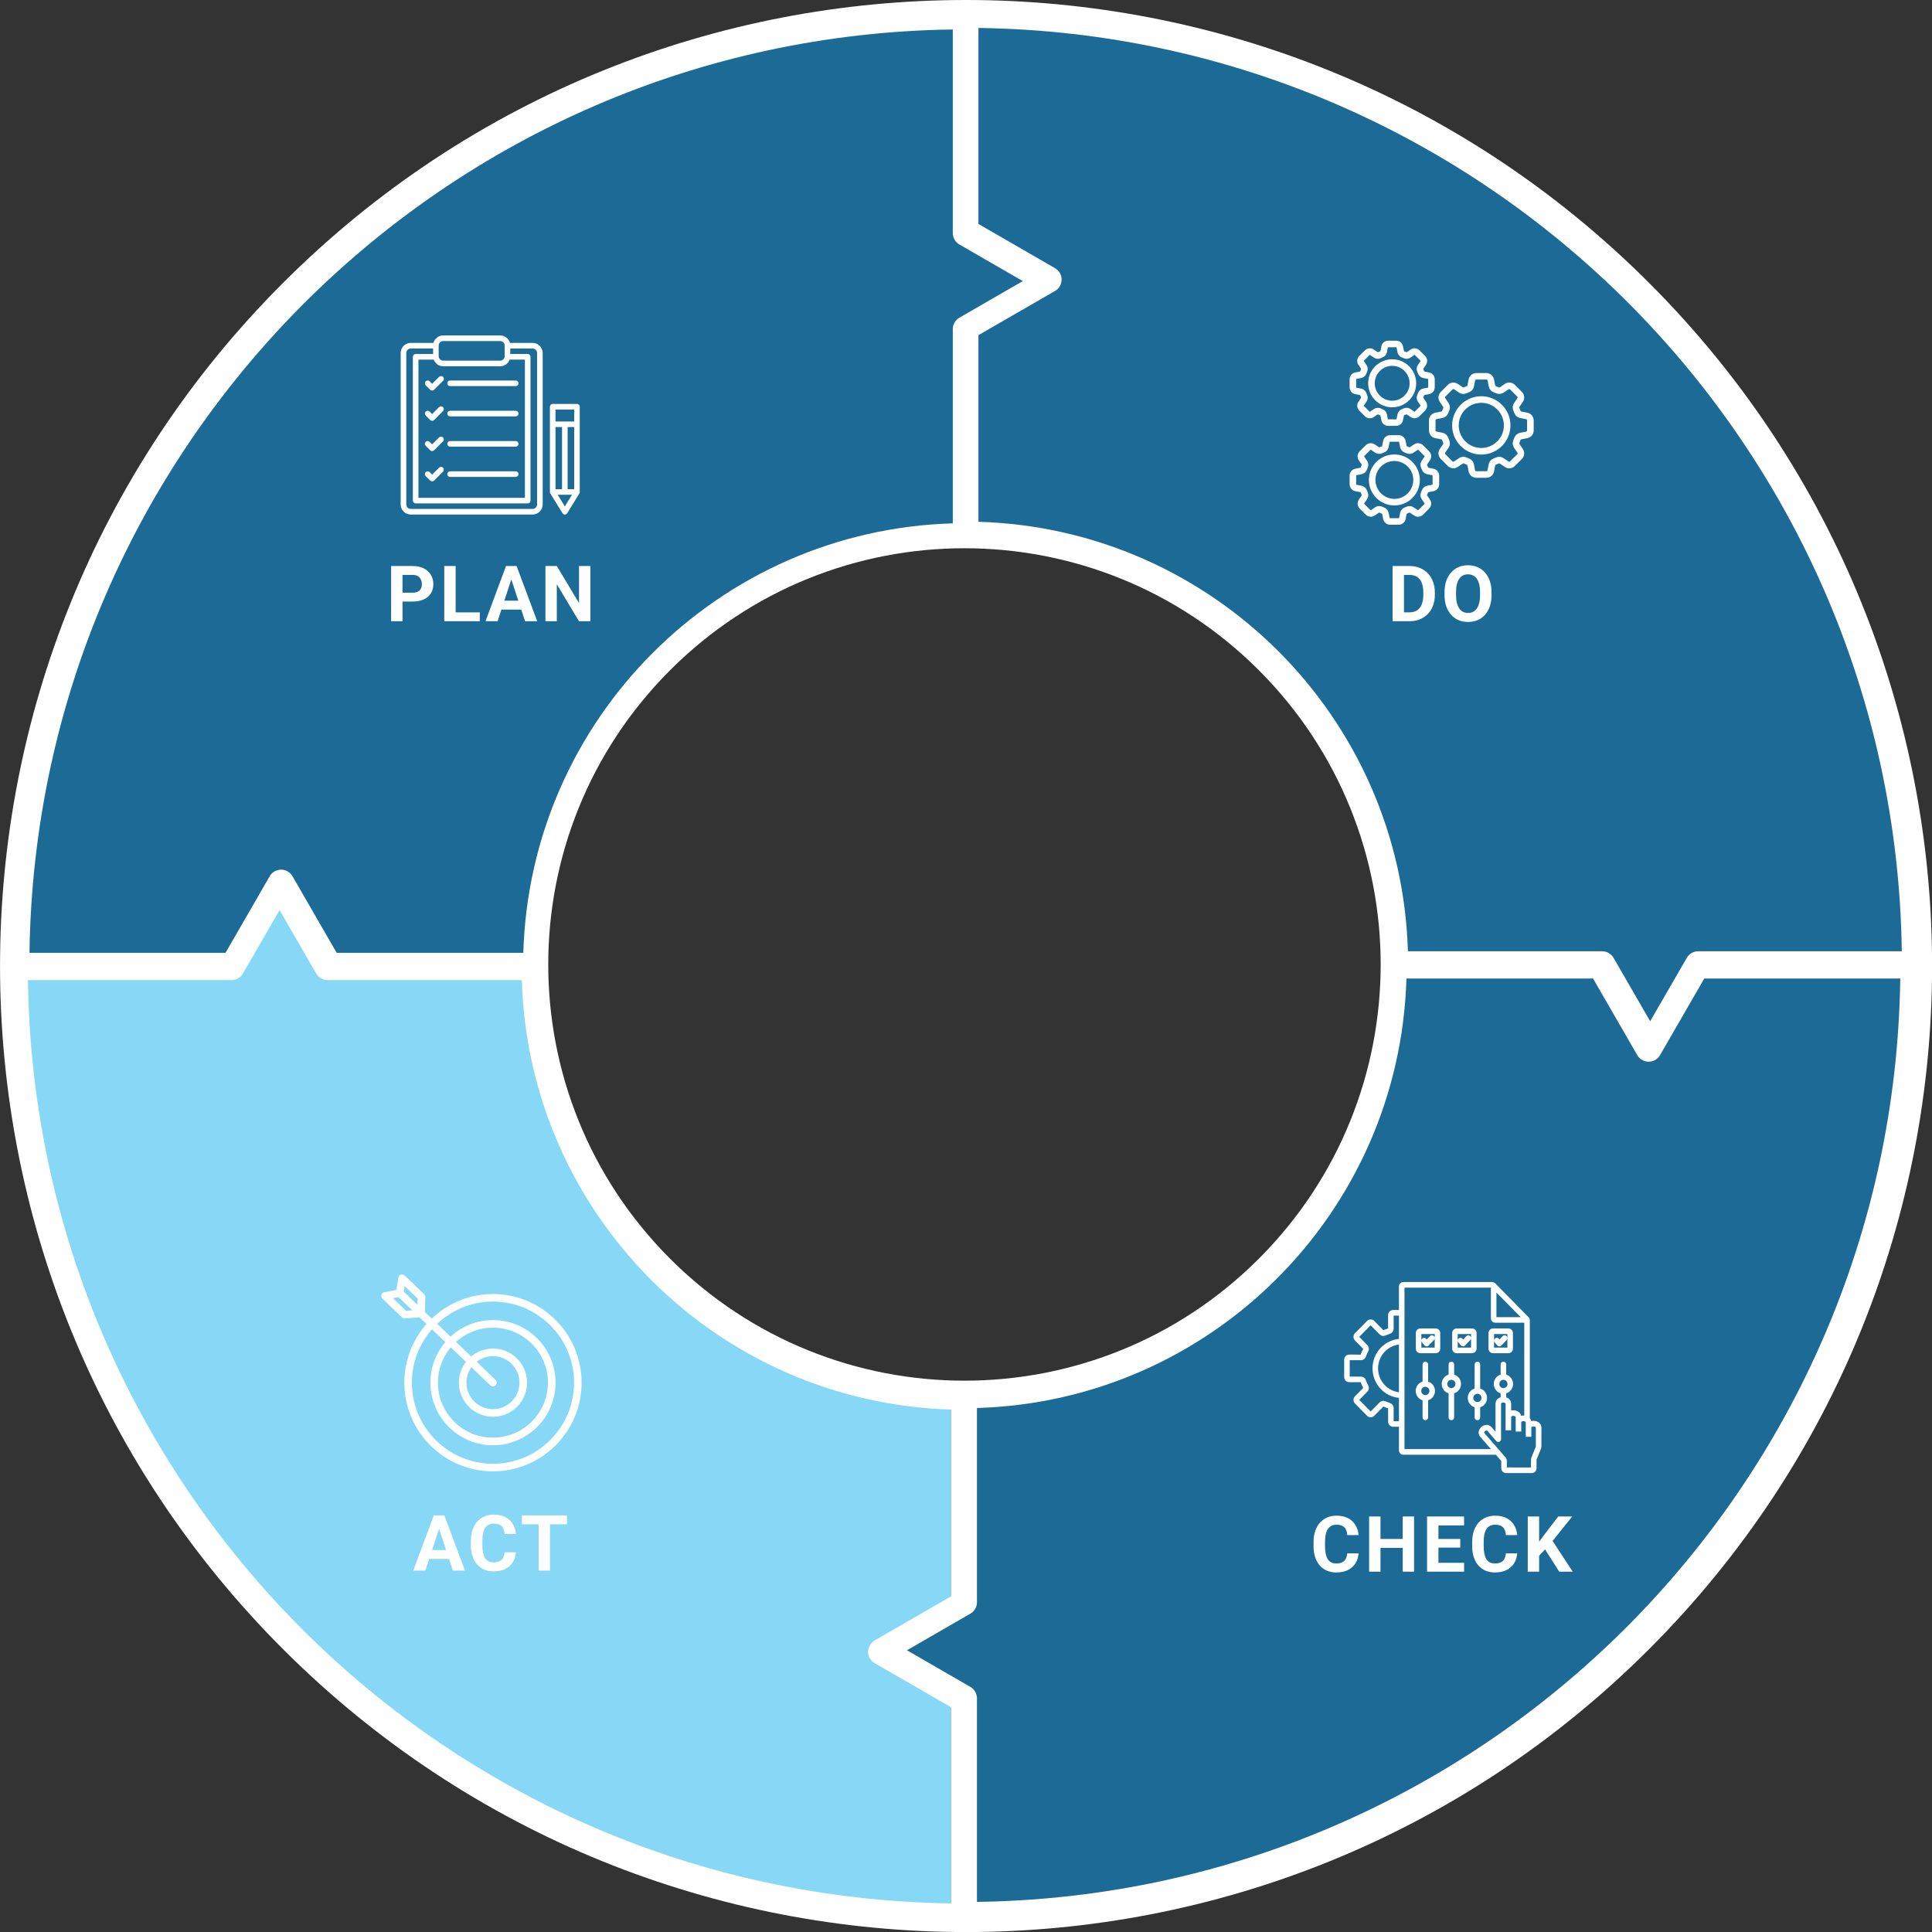
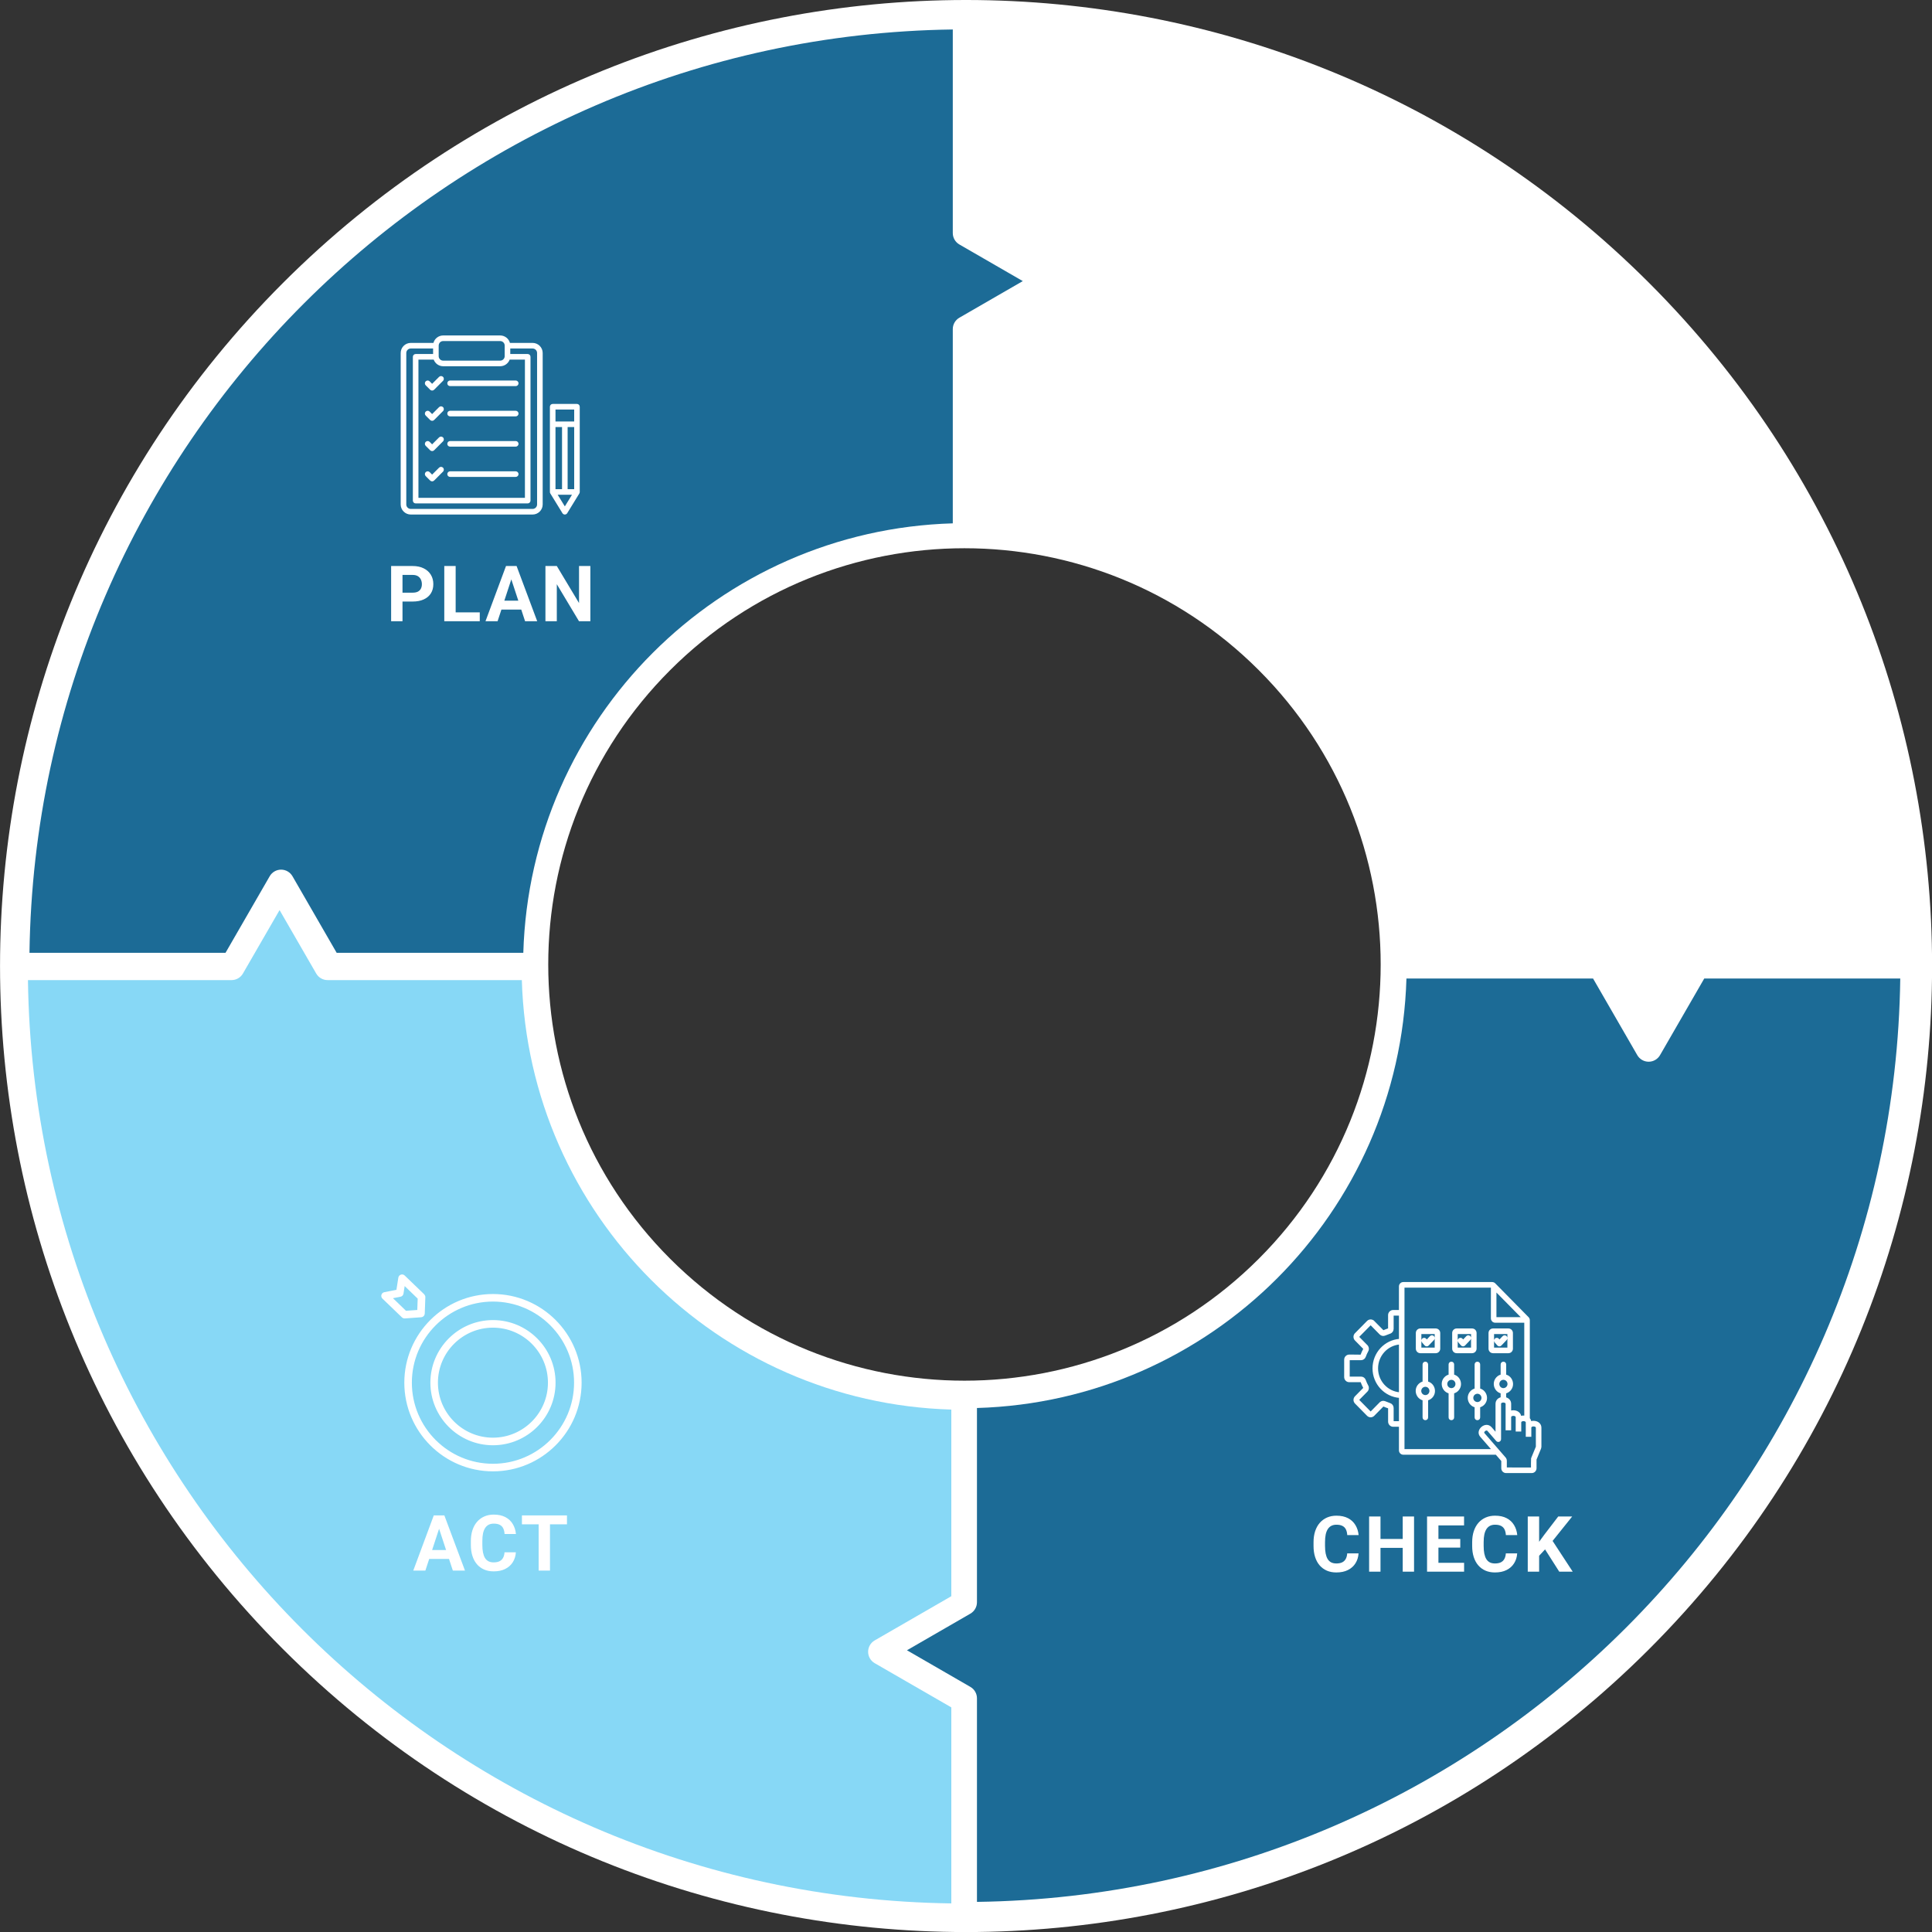
<svg xmlns="http://www.w3.org/2000/svg" width="622" height="622" viewBox="0 0 622 622" fill="none">
  <rect x="0" y="0" width="622" height="622" fill="#333333" stroke="none" />
  <g clip-path="url(#clip0_167_157)">
    <path fill-rule="evenodd" clip-rule="evenodd" d="M530.935 91.092C652.391 212.549 652.391 409.468 530.935 530.925C409.478 652.381 212.558 652.381 91.102 530.925C-30.354 409.468 -30.354 212.549 91.102 91.092C212.558 -30.364 409.478 -30.364 530.935 91.092ZM405.257 215.752C457.587 268.083 457.587 352.927 405.257 405.257C352.927 457.587 268.083 457.587 215.753 405.257C163.422 352.927 163.422 268.083 215.753 215.752C268.083 163.422 352.927 163.422 405.257 215.752Z" fill="white" />
-     <path d="M86.834 282.093C87.591 280.786 88.983 279.978 90.496 279.978C92.009 279.978 93.401 280.786 94.158 282.093L108.392 306.762H168.373C168.373 306.762 168.441 306.762 168.476 306.762C170.676 231.378 231.345 170.693 306.746 168.492C306.746 168.458 306.746 168.424 306.746 168.389V105.95C306.746 104.437 307.554 103.045 308.86 102.288L329.284 90.495L308.86 78.702C307.554 77.946 306.746 76.553 306.746 75.04V9.49C143.583 11.725 11.725 143.582 9.49 306.762H72.6L86.834 282.093Z" fill="#1C6B96" />
-     <path d="M339.67 86.344C340.977 87.1 341.785 88.493 341.785 90.006C341.785 91.518 340.977 92.911 339.67 93.667L315.001 107.902L315.001 167.882C315.001 167.882 315.001 167.951 315.001 167.986C390.385 170.186 451.07 230.854 453.271 306.256C453.305 306.256 453.339 306.256 453.374 306.256L515.813 306.256C517.326 306.256 518.718 307.064 519.475 308.37L531.268 328.793L543.061 308.37C543.817 307.064 545.21 306.256 546.723 306.256L612.273 306.256C610.039 143.092 478.181 11.235 315.001 9L315.001 72.109L339.67 86.344Z" fill="#1C6B96" />
-     <path d="M453.795 200H449.926L449.95 197.144H453.795C454.756 197.144 455.565 196.928 456.225 196.497C456.884 196.057 457.38 195.418 457.714 194.58C458.056 193.742 458.227 192.729 458.227 191.541V190.674C458.227 189.762 458.129 188.961 457.934 188.269C457.746 187.577 457.466 186.995 457.091 186.523C456.717 186.051 456.257 185.697 455.712 185.461C455.167 185.217 454.54 185.095 453.832 185.095H449.853V182.227H453.832C455.02 182.227 456.107 182.43 457.091 182.837C458.084 183.236 458.943 183.809 459.667 184.558C460.391 185.307 460.949 186.202 461.339 187.244C461.738 188.277 461.938 189.429 461.938 190.698V191.541C461.938 192.802 461.738 193.953 461.339 194.995C460.949 196.037 460.391 196.932 459.667 197.681C458.951 198.421 458.092 198.995 457.091 199.402C456.098 199.801 455 200 453.795 200ZM452.001 182.227V200H448.339V182.227H452.001ZM480.198 190.698V191.541C480.198 192.891 480.015 194.104 479.649 195.178C479.283 196.252 478.766 197.168 478.099 197.925C477.431 198.674 476.634 199.247 475.706 199.646C474.786 200.045 473.765 200.244 472.642 200.244C471.527 200.244 470.506 200.045 469.578 199.646C468.659 199.247 467.861 198.674 467.186 197.925C466.51 197.168 465.985 196.252 465.611 195.178C465.245 194.104 465.062 192.891 465.062 191.541V190.698C465.062 189.339 465.245 188.127 465.611 187.061C465.977 185.986 466.494 185.071 467.161 184.314C467.837 183.557 468.634 182.979 469.554 182.581C470.481 182.182 471.503 181.982 472.618 181.982C473.741 181.982 474.762 182.182 475.682 182.581C476.609 182.979 477.407 183.557 478.074 184.314C478.75 185.071 479.271 185.986 479.637 187.061C480.011 188.127 480.198 189.339 480.198 190.698ZM476.5 191.541V190.674C476.5 189.73 476.414 188.9 476.243 188.184C476.072 187.467 475.82 186.865 475.486 186.377C475.153 185.889 474.746 185.522 474.266 185.278C473.785 185.026 473.236 184.9 472.618 184.9C471.999 184.9 471.45 185.026 470.97 185.278C470.498 185.522 470.095 185.889 469.761 186.377C469.436 186.865 469.188 187.467 469.017 188.184C468.846 188.9 468.76 189.73 468.76 190.674V191.541C468.76 192.476 468.846 193.306 469.017 194.031C469.188 194.747 469.44 195.353 469.773 195.85C470.107 196.338 470.514 196.708 470.994 196.96C471.474 197.213 472.024 197.339 472.642 197.339C473.261 197.339 473.81 197.213 474.29 196.96C474.77 196.708 475.173 196.338 475.499 195.85C475.824 195.353 476.072 194.747 476.243 194.031C476.414 193.306 476.5 192.476 476.5 191.541Z" fill="white" />
+     <path d="M86.834 282.093C87.591 280.786 88.983 279.978 90.496 279.978C92.009 279.978 93.401 280.786 94.158 282.093L108.392 306.762H168.373C168.373 306.762 168.441 306.762 168.476 306.762C170.676 231.378 231.345 170.693 306.746 168.492C306.746 168.458 306.746 168.424 306.746 168.389V105.95C306.746 104.437 307.554 103.045 308.86 102.288L329.284 90.495L308.86 78.702C307.554 77.946 306.746 76.553 306.746 75.04V9.49C143.583 11.725 11.725 143.582 9.49 306.762H72.6L86.834 282.093" fill="#1C6B96" />
    <path d="M534.439 339.701C533.683 341.007 532.29 341.815 530.778 341.815C529.265 341.815 527.872 341.007 527.116 339.701L512.881 315.031L452.901 315.031C452.901 315.031 452.832 315.031 452.798 315.031C450.597 390.415 389.929 451.101 314.528 453.301C314.528 453.336 314.528 453.37 314.528 453.404L314.528 515.843C314.528 517.356 313.72 518.749 312.413 519.505L291.99 531.298L312.413 543.092C313.72 543.848 314.528 545.241 314.528 546.753L314.528 612.304C477.691 610.069 609.548 478.212 611.783 315.031L548.674 315.031L534.439 339.701Z" fill="#1C6B96" />
    <path d="M433.729 500.104H437.378C437.305 501.3 436.976 502.362 436.39 503.29C435.812 504.218 435.002 504.942 433.96 505.463C432.927 505.984 431.682 506.244 430.225 506.244C429.086 506.244 428.064 506.049 427.161 505.658C426.258 505.259 425.485 504.69 424.842 503.949C424.207 503.209 423.723 502.313 423.389 501.264C423.056 500.214 422.889 499.038 422.889 497.736V496.503C422.889 495.201 423.06 494.025 423.401 492.975C423.751 491.917 424.248 491.018 424.891 490.277C425.542 489.537 426.319 488.967 427.222 488.568C428.125 488.17 429.135 487.97 430.25 487.97C431.731 487.97 432.98 488.239 433.997 488.776C435.022 489.313 435.816 490.054 436.377 490.998C436.947 491.942 437.289 493.016 437.403 494.22H433.741C433.7 493.504 433.558 492.898 433.313 492.401C433.069 491.897 432.699 491.518 432.203 491.266C431.714 491.006 431.063 490.875 430.25 490.875C429.639 490.875 429.106 490.989 428.65 491.217C428.195 491.445 427.812 491.791 427.503 492.255C427.194 492.719 426.962 493.305 426.807 494.013C426.661 494.713 426.587 495.535 426.587 496.479V497.736C426.587 498.655 426.657 499.465 426.795 500.165C426.933 500.857 427.145 501.443 427.43 501.923C427.723 502.395 428.097 502.753 428.553 502.997C429.017 503.233 429.574 503.351 430.225 503.351C430.99 503.351 431.621 503.229 432.117 502.985C432.614 502.741 432.992 502.379 433.252 501.898C433.521 501.418 433.68 500.82 433.729 500.104ZM452.636 495.465V498.322H443.359V495.465H452.636ZM444.445 488.227V506H440.783V488.227H444.445ZM455.249 488.227V506H451.599V488.227H455.249ZM471.361 503.144V506H461.9V503.144H471.361ZM463.097 488.227V506H459.435V488.227H463.097ZM470.128 495.465V498.249H461.9V495.465H470.128ZM471.349 488.227V491.095H461.9V488.227H471.349ZM484.8 500.104H488.45C488.376 501.3 488.047 502.362 487.461 503.29C486.883 504.218 486.073 504.942 485.032 505.463C483.998 505.984 482.753 506.244 481.296 506.244C480.157 506.244 479.136 506.049 478.232 505.658C477.329 505.259 476.556 504.69 475.913 503.949C475.278 503.209 474.794 502.313 474.46 501.264C474.127 500.214 473.96 499.038 473.96 497.736V496.503C473.96 495.201 474.131 494.025 474.473 492.975C474.823 491.917 475.319 491.018 475.962 490.277C476.613 489.537 477.39 488.967 478.293 488.568C479.197 488.17 480.206 487.97 481.321 487.97C482.802 487.97 484.051 488.239 485.068 488.776C486.094 489.313 486.887 490.054 487.449 490.998C488.018 491.942 488.36 493.016 488.474 494.22H484.812C484.771 493.504 484.629 492.898 484.385 492.401C484.141 491.897 483.77 491.518 483.274 491.266C482.786 491.006 482.135 490.875 481.321 490.875C480.71 490.875 480.177 490.989 479.722 491.217C479.266 491.445 478.883 491.791 478.574 492.255C478.265 492.719 478.033 493.305 477.878 494.013C477.732 494.713 477.659 495.535 477.659 496.479V497.736C477.659 498.655 477.728 499.465 477.866 500.165C478.005 500.857 478.216 501.443 478.501 501.923C478.794 502.395 479.168 502.753 479.624 502.997C480.088 503.233 480.645 503.351 481.296 503.351C482.061 503.351 482.692 503.229 483.188 502.985C483.685 502.741 484.063 502.379 484.324 501.898C484.592 501.418 484.751 500.82 484.8 500.104ZM495.517 488.227V506H491.854V488.227H495.517ZM506.161 488.227L499.118 497.003L495.053 501.374L494.394 497.907L497.14 494.147L501.669 488.227H506.161ZM501.999 506L496.762 497.785L499.472 495.514L506.332 506H501.999Z" fill="white" />
    <path d="M281.603 535.45C280.297 534.693 279.489 533.301 279.489 531.788C279.489 530.275 280.297 528.882 281.603 528.126L306.273 513.892L306.273 453.911C306.273 453.911 306.273 453.842 306.273 453.808C230.889 451.607 170.203 390.939 168.003 315.538C167.968 315.538 167.934 315.538 167.9 315.538L105.461 315.538C103.948 315.538 102.555 314.73 101.799 313.423L90.006 293L78.212 313.423C77.456 314.73 76.064 315.538 74.551 315.538L9 315.538C11.235 478.701 143.092 610.558 306.273 612.793L306.273 549.684L281.603 535.45Z" fill="#87D8F6" />
    <path fill-rule="evenodd" clip-rule="evenodd" d="M164.17 110.397H171.467C173.253 110.397 174.715 111.853 174.715 113.64V162.407C174.715 164.193 173.256 165.65 171.467 165.65H132.248C130.461 165.65 129 164.193 129 162.407V113.64C129 111.853 130.461 110.397 132.248 110.397H139.544C139.922 109.003 141.198 108 142.679 108H161.038C162.519 108 163.795 109.003 164.173 110.397H164.17ZM181.923 159.289H179.549L181.848 163.03L184.147 159.289H181.923ZM180.945 157.495V137.485H178.838V157.495H180.945ZM181.768 135.691H184.858V131.84H178.838V135.691H181.768ZM182.746 137.485V157.497H184.858V137.485H182.746ZM182.611 165.222C182.263 165.792 181.425 165.797 181.072 165.209L177.174 158.866C177.064 158.696 177.024 158.506 177.039 158.321V130.945C177.039 130.45 177.442 130.047 177.937 130.047H185.754C186.247 130.047 186.647 130.45 186.647 130.945V158.396C186.647 158.566 186.602 158.721 186.517 158.866L182.609 165.224L182.611 165.222ZM139.434 112.199H132.248C131.452 112.199 130.802 112.849 130.802 113.64V162.407C130.802 163.2 131.452 163.848 132.248 163.848H171.467C172.26 163.848 172.913 163.198 172.913 162.407L172.911 113.64C172.911 112.847 172.26 112.199 171.464 112.199H164.278V113.975H169.895C170.393 113.975 170.794 114.378 170.794 114.876V161.171C170.794 161.669 170.391 162.071 169.895 162.071H133.817C133.322 162.071 132.919 161.669 132.919 161.171V114.876C132.919 114.378 133.322 113.975 133.817 113.975H139.434L139.434 112.199ZM164.085 115.777C163.622 117.036 162.416 117.909 161.035 117.909H142.677C141.296 117.909 140.09 117.036 139.627 115.777H134.715V160.27H168.997V115.777H164.085ZM162.481 114.666V111.243C162.481 110.45 161.831 109.802 161.035 109.802H142.677C141.871 109.802 141.231 110.437 141.231 111.298V114.666C141.231 115.459 141.881 116.107 142.677 116.107H161.035C161.828 116.107 162.481 115.459 162.481 114.666ZM141.353 131.08L139.119 133.312L138.326 132.514C137.973 132.161 137.403 132.161 137.05 132.514C136.697 132.867 136.697 133.435 137.05 133.787L138.486 135.221C138.839 135.574 139.409 135.574 139.762 135.221L142.627 132.351C142.98 131.998 142.98 131.428 142.627 131.078C142.279 130.725 141.709 130.725 141.356 131.078L141.353 131.08ZM141.353 150.567L139.119 152.799L138.326 152.001C137.973 151.648 137.403 151.648 137.05 152.001C136.697 152.353 136.697 152.921 137.05 153.274L138.486 154.708C138.839 155.061 139.409 155.061 139.762 154.708L142.627 151.838C142.98 151.485 142.98 150.917 142.627 150.564C142.279 150.212 141.709 150.212 141.356 150.564L141.353 150.567ZM144.904 153.539H166.027C166.528 153.539 166.931 153.137 166.931 152.639C166.931 152.141 166.528 151.738 166.027 151.738H144.904C144.409 151.738 144.006 152.141 144.006 152.639C144.006 153.137 144.409 153.539 144.904 153.539ZM141.353 140.823L139.119 143.055L138.326 142.257C137.973 141.904 137.403 141.904 137.05 142.257C136.697 142.607 136.697 143.178 137.05 143.531L138.486 144.964C138.839 145.317 139.409 145.317 139.762 144.964L142.627 142.094C142.98 141.742 142.98 141.174 142.627 140.821C142.279 140.468 141.709 140.468 141.356 140.821L141.353 140.823ZM144.904 143.796H166.027C166.528 143.796 166.931 143.393 166.931 142.895C166.931 142.397 166.528 141.994 166.027 141.994H144.904C144.409 141.994 144.006 142.397 144.006 142.895C144.006 143.393 144.409 143.796 144.904 143.796ZM144.904 134.052H166.027C166.528 134.052 166.931 133.65 166.931 133.152C166.931 132.654 166.528 132.251 166.027 132.251H144.904C144.409 132.251 144.006 132.654 144.006 133.152C144.006 133.65 144.409 134.052 144.904 134.052ZM141.353 121.336L139.119 123.568L138.326 122.77C137.973 122.417 137.403 122.417 137.05 122.77C136.697 123.123 136.697 123.693 137.05 124.044L138.486 125.477C138.839 125.83 139.409 125.83 139.762 125.477L142.627 122.607C142.98 122.254 142.98 121.686 142.627 121.334C142.279 120.981 141.709 120.981 141.356 121.334L141.353 121.336ZM144.904 124.309H166.027C166.528 124.309 166.931 123.906 166.931 123.408C166.931 122.91 166.528 122.507 166.027 122.507H144.904C144.409 122.507 144.006 122.91 144.006 123.408C144.006 123.906 144.409 124.309 144.904 124.309Z" fill="white" />
    <path d="M132.843 193.665H128.314V190.808H132.843C133.543 190.808 134.112 190.694 134.552 190.466C134.991 190.23 135.313 189.905 135.516 189.49C135.72 189.075 135.821 188.607 135.821 188.086C135.821 187.557 135.72 187.065 135.516 186.609C135.313 186.153 134.991 185.787 134.552 185.51C134.112 185.234 133.543 185.095 132.843 185.095H129.583V200H125.921V182.227H132.843C134.234 182.227 135.427 182.479 136.419 182.983C137.42 183.48 138.185 184.167 138.714 185.046C139.243 185.925 139.508 186.93 139.508 188.062C139.508 189.209 139.243 190.202 138.714 191.04C138.185 191.878 137.42 192.525 136.419 192.981C135.427 193.437 134.234 193.665 132.843 193.665ZM154.46 197.144V200H145.513V197.144H154.46ZM146.697 182.227V200H143.035V182.227H146.697ZM165.031 185.266L160.197 200H156.303L162.907 182.227H165.385L165.031 185.266ZM169.047 200L164.201 185.266L163.81 182.227H166.312L172.953 200H169.047ZM168.827 193.384V196.252H159.44V193.384H168.827ZM190.066 182.227V200H186.404L179.263 188.086V200H175.601V182.227H179.263L186.417 194.153V182.227H190.066Z" fill="white" />
    <path d="M141.778 490.916L136.944 505.65H133.05L139.654 487.876H142.132L141.778 490.916ZM145.794 505.65L140.948 490.916L140.557 487.876H143.06L149.7 505.65H145.794ZM145.574 499.034V501.902H136.187V499.034H145.574ZM162.431 499.754H166.081C166.008 500.95 165.678 502.012 165.092 502.94C164.514 503.868 163.705 504.592 162.663 505.113C161.63 505.634 160.384 505.894 158.928 505.894C157.788 505.894 156.767 505.699 155.864 505.308C154.96 504.909 154.187 504.34 153.544 503.599C152.91 502.859 152.425 501.963 152.092 500.914C151.758 499.864 151.591 498.688 151.591 497.386V496.153C151.591 494.851 151.762 493.675 152.104 492.625C152.454 491.567 152.95 490.668 153.593 489.927C154.244 489.187 155.021 488.617 155.925 488.218C156.828 487.819 157.837 487.62 158.952 487.62C160.433 487.62 161.682 487.889 162.7 488.426C163.725 488.963 164.519 489.703 165.08 490.647C165.65 491.591 165.992 492.666 166.105 493.87H162.443C162.403 493.154 162.26 492.548 162.016 492.051C161.772 491.547 161.402 491.168 160.905 490.916C160.417 490.656 159.766 490.525 158.952 490.525C158.342 490.525 157.809 490.639 157.353 490.867C156.897 491.095 156.515 491.441 156.206 491.905C155.896 492.369 155.664 492.955 155.51 493.663C155.363 494.362 155.29 495.184 155.29 496.128V497.386C155.29 498.305 155.359 499.115 155.498 499.815C155.636 500.507 155.847 501.093 156.132 501.573C156.425 502.045 156.8 502.403 157.255 502.647C157.719 502.883 158.277 503.001 158.928 503.001C159.693 503.001 160.323 502.879 160.82 502.635C161.316 502.391 161.695 502.028 161.955 501.548C162.224 501.068 162.382 500.47 162.431 499.754ZM177.066 487.876V505.65H173.417V487.876H177.066ZM182.535 487.876V490.745H168.033V487.876H182.535Z" fill="white" />
    <path d="M491.629 133.357L489.724 132.988C489.419 132.933 489.168 132.721 489.068 132.442C488.956 132.137 488.827 131.831 488.699 131.545C488.579 131.278 488.606 130.944 488.773 130.694L489.865 129.085C490.401 128.288 490.299 127.225 489.624 126.54L487.321 124.237C486.646 123.562 485.573 123.46 484.776 123.996L483.167 125.088C482.917 125.255 482.585 125.291 482.316 125.162C482.02 125.024 481.715 124.902 481.419 124.793C481.143 124.69 480.928 124.442 480.873 124.137L480.504 122.232C480.318 121.288 479.495 120.604 478.534 120.604H475.28C474.319 120.604 473.494 121.288 473.31 122.232L472.941 124.137C472.886 124.442 472.674 124.693 472.395 124.793C472.089 124.905 471.784 125.034 471.498 125.162C471.231 125.282 470.897 125.255 470.647 125.088L469.038 124.006C468.241 123.47 467.178 123.572 466.493 124.247L464.19 126.55C463.515 127.225 463.413 128.298 463.949 129.094L465.032 130.704C465.208 130.954 465.234 131.285 465.106 131.555C464.967 131.85 464.846 132.156 464.736 132.451C464.634 132.728 464.386 132.942 464.08 132.997L462.175 133.367C461.231 133.553 460.547 134.375 460.547 135.336V138.591C460.547 139.552 461.231 140.377 462.175 140.56L464.08 140.93C464.386 140.985 464.636 141.197 464.736 141.476C464.848 141.781 464.977 142.086 465.106 142.373C465.225 142.64 465.199 142.973 465.032 143.224L463.949 144.833C463.413 145.63 463.515 146.693 464.19 147.377L466.493 149.68C467.168 150.355 468.241 150.458 469.038 149.921L470.647 148.839C470.897 148.662 471.229 148.636 471.498 148.765C471.794 148.903 472.099 149.025 472.395 149.134C472.671 149.237 472.886 149.485 472.941 149.79L473.31 151.695C473.496 152.639 474.319 153.324 475.28 153.324H478.534C479.495 153.324 480.32 152.639 480.504 151.695L480.873 149.79C480.928 149.485 481.14 149.235 481.419 149.134C481.725 149.022 482.03 148.894 482.316 148.765C482.583 148.646 482.907 148.672 483.167 148.839L484.776 149.931C485.573 150.467 486.636 150.365 487.321 149.69L489.624 147.387C490.299 146.712 490.401 145.639 489.865 144.843L488.782 143.233C488.606 142.983 488.58 142.652 488.708 142.382C488.847 142.086 488.968 141.781 489.078 141.486C489.18 141.209 489.428 140.994 489.734 140.94L491.639 140.57C492.583 140.384 493.267 139.561 493.267 138.601V135.346C493.255 134.366 492.571 133.543 491.629 133.357ZM492.137 138.584C492.137 139.008 491.832 139.38 491.414 139.454L489.509 139.824C488.825 139.952 488.25 140.434 488.022 141.083C487.919 141.359 487.809 141.638 487.678 141.905C487.392 142.525 487.456 143.274 487.845 143.848L488.937 145.458C489.178 145.808 489.13 146.28 488.825 146.586L486.522 148.889C486.217 149.194 485.745 149.232 485.394 149.001L483.785 147.909C483.212 147.52 482.471 147.456 481.841 147.742C481.574 147.861 481.295 147.983 481.019 148.085C480.37 148.326 479.891 148.889 479.76 149.573L479.39 151.478C479.307 151.895 478.947 152.201 478.52 152.201H475.265C474.841 152.201 474.469 151.895 474.395 151.478L474.026 149.573C473.897 148.889 473.415 148.324 472.767 148.085C472.49 147.983 472.211 147.873 471.944 147.742C471.684 147.623 471.407 147.566 471.131 147.566C470.733 147.566 470.344 147.685 470.013 147.909L468.403 148.991C468.053 149.232 467.581 149.184 467.275 148.879L464.972 146.576C464.667 146.271 464.629 145.799 464.86 145.448L465.952 143.839C466.341 143.267 466.405 142.525 466.119 141.896C466 141.629 465.878 141.35 465.776 141.073C465.535 140.424 464.972 139.945 464.288 139.814L462.383 139.444C461.966 139.361 461.66 139.001 461.66 138.574V135.32C461.66 134.895 461.966 134.523 462.383 134.449L464.288 134.08C464.972 133.951 465.547 133.469 465.776 132.821C465.878 132.544 465.988 132.265 466.119 131.998C466.405 131.378 466.341 130.63 465.952 130.055L464.87 128.446C464.629 128.095 464.677 127.623 464.982 127.318L467.285 125.014C467.59 124.709 468.062 124.671 468.413 124.902L470.022 125.985C470.595 126.373 471.336 126.438 471.966 126.152C472.233 126.033 472.512 125.911 472.788 125.808C473.437 125.568 473.916 125.005 474.047 124.321L474.417 122.416C474.5 121.998 474.86 121.693 475.287 121.693H478.542C478.966 121.693 479.338 121.998 479.412 122.416L479.781 124.321C479.91 125.005 480.392 125.57 481.04 125.808C481.317 125.911 481.596 126.021 481.863 126.152C482.483 126.438 483.232 126.373 483.806 125.985L485.394 124.924C485.745 124.683 486.217 124.731 486.522 125.036L488.825 127.339C489.13 127.635 489.169 128.116 488.937 128.467L487.845 130.064C487.457 130.637 487.392 131.378 487.678 132.008C487.798 132.275 487.919 132.554 488.022 132.83C488.262 133.479 488.825 133.958 489.509 134.089L491.415 134.459C491.832 134.542 492.137 134.902 492.137 135.329L492.137 138.584Z" fill="white" stroke="white" />
    <path d="M476.898 128.066C471.996 128.066 468.01 132.053 468.01 136.955C468.01 141.857 471.996 145.843 476.898 145.843C481.8 145.843 485.787 141.857 485.787 136.955C485.784 132.053 481.798 128.066 476.898 128.066ZM476.898 144.723C472.616 144.723 469.13 141.237 469.13 136.955C469.13 132.672 472.616 129.186 476.898 129.186C481.181 129.186 484.667 132.672 484.667 136.955C484.676 141.237 481.188 144.723 476.898 144.723Z" fill="white" stroke="white" />
    <path d="M461.397 151.392L459.788 151.078C459.566 151.032 459.37 150.875 459.296 150.67C459.203 150.41 459.094 150.153 458.982 149.902C458.889 149.7 458.908 149.459 459.036 149.263L459.952 147.904C460.434 147.201 460.341 146.249 459.74 145.649L457.789 143.698C457.189 143.097 456.235 143.004 455.534 143.486L454.175 144.402C453.982 144.53 453.741 144.549 453.536 144.456C453.285 144.344 453.028 144.235 452.768 144.142C452.556 144.068 452.398 143.875 452.36 143.65L452.046 142.041C451.888 141.209 451.149 140.599 450.298 140.599H447.542C446.69 140.599 445.951 141.209 445.794 142.041L445.479 143.65C445.434 143.872 445.276 144.068 445.071 144.142C444.812 144.235 444.554 144.344 444.304 144.456C444.101 144.549 443.86 144.53 443.665 144.402L442.306 143.486C441.595 143.014 440.653 143.104 440.043 143.705L438.092 145.656C437.492 146.257 437.399 147.21 437.88 147.911L438.796 149.27C438.925 149.463 438.944 149.704 438.851 149.909C438.748 150.153 438.636 150.412 438.543 150.67C438.469 150.882 438.276 151.04 438.052 151.078L436.443 151.392C435.61 151.55 435 152.289 435 153.14V155.896C435 156.748 435.61 157.487 436.443 157.644L438.052 157.959C438.274 158.004 438.469 158.162 438.543 158.367C438.636 158.626 438.746 158.884 438.858 159.134C438.951 159.337 438.932 159.578 438.803 159.773L437.887 161.132C437.406 161.836 437.499 162.787 438.1 163.388L440.05 165.338C440.651 165.939 441.605 166.032 442.306 165.551L443.665 164.635C443.851 164.506 444.099 164.487 444.304 164.58C444.554 164.692 444.812 164.802 445.071 164.895C445.284 164.969 445.441 165.162 445.479 165.386L445.794 166.995C445.951 167.828 446.69 168.438 447.542 168.438H450.298C451.149 168.438 451.888 167.828 452.046 166.995L452.36 165.386C452.406 165.164 452.563 164.969 452.768 164.895C453.028 164.802 453.285 164.692 453.536 164.58C453.738 164.487 453.979 164.506 454.175 164.635L455.534 165.551C456.237 166.032 457.189 165.939 457.789 165.338L459.74 163.388C460.341 162.787 460.434 161.833 459.952 161.132L459.036 159.773C458.908 159.58 458.889 159.339 458.982 159.134C459.094 158.884 459.203 158.626 459.296 158.367C459.37 158.154 459.563 157.997 459.788 157.959L461.397 157.644C462.229 157.477 462.839 156.748 462.839 155.896V153.14C462.839 152.289 462.229 151.559 461.397 151.392ZM461.721 155.896C461.721 156.211 461.49 156.488 461.185 156.552L459.575 156.867C458.965 156.986 458.467 157.413 458.252 157.985C458.169 158.216 458.066 158.448 457.966 158.679C457.716 159.234 457.773 159.89 458.114 160.407L459.029 161.767C459.206 162.034 459.177 162.386 458.946 162.608L456.995 164.559C456.774 164.78 456.414 164.818 456.154 164.642L454.795 163.726C454.287 163.383 453.619 163.328 453.076 163.579C452.854 163.681 452.623 163.772 452.382 163.865C451.81 164.077 451.383 164.587 451.264 165.188L450.949 166.797C450.884 167.112 450.615 167.334 450.293 167.334H447.537C447.222 167.334 446.946 167.103 446.881 166.797L446.566 165.188C446.447 164.578 446.02 164.07 445.448 163.865C445.217 163.781 444.986 163.679 444.754 163.579C444.523 163.476 444.273 163.421 444.032 163.421C443.681 163.421 443.329 163.524 443.033 163.726L441.674 164.642C441.407 164.818 441.054 164.79 440.832 164.559L438.882 162.608C438.66 162.386 438.622 162.026 438.798 161.767L439.714 160.407C440.057 159.9 440.112 159.232 439.862 158.688C439.759 158.467 439.669 158.235 439.576 157.995C439.363 157.422 438.853 156.996 438.252 156.876L436.643 156.562C436.328 156.497 436.106 156.228 436.106 155.906V153.15C436.106 152.835 436.338 152.558 436.643 152.494L438.252 152.179C438.863 152.06 439.361 151.633 439.576 151.061C439.659 150.83 439.762 150.598 439.862 150.367C440.112 149.812 440.055 149.156 439.714 148.648L438.798 147.289C438.622 147.022 438.651 146.669 438.882 146.447L440.832 144.497C441.054 144.275 441.414 144.237 441.674 144.413L443.033 145.329C443.541 145.672 444.208 145.727 444.752 145.477C444.974 145.374 445.205 145.284 445.446 145.191C446.018 144.979 446.445 144.468 446.564 143.867L446.879 142.258C446.943 141.943 447.213 141.722 447.534 141.722H450.291C450.605 141.722 450.882 141.953 450.946 142.258L451.261 143.867C451.38 144.478 451.807 144.976 452.379 145.191C452.611 145.274 452.842 145.377 453.073 145.477C453.629 145.727 454.284 145.67 454.792 145.329L456.151 144.413C456.411 144.237 456.771 144.266 456.993 144.497L458.943 146.447C459.165 146.669 459.203 147.029 459.027 147.289L458.111 148.648C457.768 149.156 457.713 149.824 457.963 150.367C458.066 150.598 458.166 150.83 458.25 151.061C458.462 151.633 458.972 152.06 459.573 152.179L461.182 152.494C461.497 152.558 461.719 152.828 461.719 153.15L461.721 155.896Z" fill="white" stroke="white" />
    <path d="M448.911 146.814C444.657 146.814 441.207 150.274 441.207 154.518C441.207 158.772 444.667 162.222 448.911 162.222C453.164 162.222 456.614 158.762 456.614 154.518C456.624 150.272 453.167 146.814 448.911 146.814ZM448.911 161.111C445.277 161.111 442.315 158.152 442.315 154.516C442.315 150.882 445.274 147.92 448.911 147.92C452.544 147.92 455.506 150.879 455.506 154.516C455.506 158.152 452.557 161.111 448.911 161.111Z" fill="white" stroke="white" />
    <path d="M436.39 126.393L437.916 126.688C438.118 126.727 438.285 126.874 438.359 127.058C438.452 127.308 438.552 127.549 438.664 127.788C438.748 127.974 438.729 128.186 438.609 128.36L437.739 129.645C437.277 130.329 437.37 131.245 437.951 131.819L439.792 133.66C440.374 134.242 441.289 134.325 441.967 133.872L443.252 133.002C443.428 132.89 443.64 132.864 443.824 132.947C444.065 133.059 444.306 133.159 444.554 133.243C444.74 133.317 444.887 133.484 444.923 133.686L445.219 135.212C445.376 136.016 446.089 136.6 446.902 136.6H449.511C450.333 136.6 451.046 136.018 451.194 135.212L451.49 133.686C451.528 133.484 451.676 133.317 451.859 133.243C452.11 133.15 452.35 133.05 452.589 132.938C452.775 132.854 452.987 132.873 453.161 132.993L454.446 133.863C455.121 134.325 456.037 134.232 456.621 133.651L458.461 131.81C459.043 131.228 459.127 130.313 458.674 129.635L457.803 128.35C457.691 128.174 457.665 127.962 457.748 127.778C457.861 127.537 457.961 127.296 458.054 127.048C458.118 126.862 458.294 126.715 458.497 126.679L460.023 126.383C460.827 126.226 461.411 125.513 461.411 124.7V122.091C461.411 121.269 460.829 120.565 460.023 120.408L458.497 120.112C458.294 120.074 458.128 119.926 458.054 119.743C457.961 119.493 457.861 119.252 457.748 119.013C457.665 118.827 457.684 118.615 457.803 118.441L458.674 117.156C459.136 116.472 459.043 115.556 458.471 114.981L456.633 113.131C456.051 112.549 455.135 112.466 454.458 112.919L453.173 113.789C452.996 113.901 452.784 113.928 452.601 113.844C452.36 113.732 452.119 113.632 451.871 113.539C451.685 113.474 451.537 113.298 451.502 113.095L451.206 111.569C451.049 110.766 450.336 110.182 449.523 110.182H446.914C446.091 110.182 445.388 110.764 445.231 111.569L444.935 113.095C444.897 113.298 444.749 113.465 444.566 113.539C444.315 113.632 444.074 113.732 443.836 113.844C443.65 113.928 443.438 113.908 443.264 113.789L441.964 112.928C441.28 112.466 440.364 112.559 439.79 113.141L437.942 114.981C437.36 115.554 437.277 116.469 437.739 117.153L438.61 118.439C438.729 118.615 438.748 118.827 438.664 119.011C438.552 119.252 438.452 119.493 438.359 119.74C438.285 119.926 438.118 120.074 437.916 120.11L436.39 120.406C435.586 120.563 435.002 121.276 435.002 122.089V124.697C434.993 125.525 435.584 126.235 436.39 126.393ZM436.111 122.094C436.111 121.808 436.313 121.557 436.602 121.502L438.128 121.207C438.71 121.095 439.201 120.68 439.403 120.124C439.487 119.903 439.58 119.69 439.67 119.476C439.911 118.939 439.864 118.3 439.532 117.812L438.664 116.526C438.507 116.286 438.536 115.971 438.738 115.768L440.579 113.927C440.782 113.725 441.106 113.696 441.337 113.854L442.622 114.724C443.113 115.058 443.75 115.112 444.287 114.862C444.499 114.76 444.721 114.676 444.935 114.595C445.491 114.392 445.896 113.901 446.018 113.319L446.313 111.793C446.368 111.507 446.618 111.302 446.905 111.302H449.513C449.799 111.302 450.049 111.505 450.104 111.793L450.4 113.319C450.512 113.901 450.927 114.392 451.482 114.595C451.704 114.679 451.916 114.762 452.131 114.862C452.667 115.112 453.306 115.055 453.795 114.724L455.08 113.854C455.321 113.696 455.636 113.725 455.839 113.927L457.679 115.768C457.882 115.971 457.911 116.295 457.753 116.526L456.883 117.812C456.549 118.303 456.494 118.939 456.745 119.476C456.847 119.688 456.931 119.91 457.012 120.124C457.214 120.68 457.706 121.085 458.287 121.207L459.813 121.502C460.099 121.557 460.304 121.808 460.304 122.094V124.702C460.304 124.988 460.102 125.239 459.813 125.294L458.287 125.589C457.706 125.701 457.214 126.116 457.012 126.672C456.928 126.893 456.835 127.106 456.745 127.327C456.504 127.864 456.552 128.503 456.883 128.992L457.753 130.277C457.911 130.518 457.882 130.832 457.679 131.035L455.839 132.876C455.636 133.078 455.312 133.107 455.08 132.95L453.795 132.079C453.304 131.745 452.667 131.691 452.131 131.941C451.919 132.044 451.697 132.127 451.482 132.208C450.927 132.411 450.522 132.902 450.4 133.484L450.104 135.01C450.049 135.296 449.799 135.501 449.513 135.501H446.905C446.618 135.501 446.368 135.298 446.313 135.01L446.018 133.484C445.906 132.902 445.491 132.411 444.935 132.208C444.713 132.125 444.501 132.032 444.287 131.941C444.065 131.838 443.824 131.793 443.583 131.793C443.249 131.793 442.908 131.896 442.622 132.089L441.337 132.959C441.096 133.116 440.782 133.088 440.579 132.885L438.738 131.045C438.536 130.842 438.507 130.518 438.664 130.286L439.535 129.001C439.868 128.51 439.923 127.873 439.673 127.337C439.57 127.125 439.487 126.912 439.406 126.688C439.203 126.133 438.712 125.727 438.13 125.606L436.604 125.31C436.318 125.255 436.113 125.005 436.113 124.719L436.111 122.094Z" fill="white" stroke="white" />
    <path d="M448.208 130.629C452.195 130.629 455.44 127.384 455.44 123.398C455.44 119.411 452.195 116.166 448.208 116.166C444.222 116.166 440.977 119.411 440.977 123.398C440.974 127.382 444.222 130.629 448.208 130.629ZM448.208 117.284C451.585 117.284 454.322 120.031 454.322 123.398C454.322 126.765 451.575 129.512 448.208 129.512C444.842 129.512 442.095 126.765 442.095 123.398C442.095 120.031 444.842 117.284 448.208 117.284Z" fill="white" stroke="white" />
    <path fill-rule="evenodd" clip-rule="evenodd" d="M483.376 439.286C483.376 438.428 484.662 438.428 484.662 439.286V442.746C486.826 443.253 487.627 445.998 486.036 447.611C485.664 447.989 485.191 448.26 484.662 448.386V450.067C485.537 450.286 486.261 450.927 486.261 451.972V454.449C487.558 453.951 489.421 454.532 489.505 456.151C489.965 455.974 490.494 455.934 490.985 456.023L490.982 425.599H481.388C481.074 425.599 480.786 425.467 480.577 425.256L480.575 425.258C480.366 425.047 480.236 424.754 480.236 424.433L480.239 414.308H451.92V466.79H480.559L476.73 462.383C475.1 460.507 478.303 457.655 480.054 459.676L481.727 461.606V451.975C481.727 450.895 482.48 450.246 483.376 450.05V448.386C481.212 447.879 480.414 445.131 482.002 443.52C482.374 443.142 482.847 442.872 483.376 442.746L483.376 439.286ZM450.634 449.807C445.865 449.471 442.129 445.44 442.129 440.548C442.129 435.656 445.865 431.625 450.634 431.29V423.31H448.52C448.467 423.31 448.428 423.35 448.428 423.404V427.805C448.428 428.422 448.037 428.958 447.45 429.14L445.907 429.735C445.384 429.976 444.771 429.861 444.367 429.451L441.341 426.382L441.344 426.379L441.212 426.382L437.312 430.338V430.335L437.304 430.459L440.057 433.249L440.055 433.252C440.493 433.697 440.586 434.372 440.282 434.922C439.962 435.501 439.69 436.104 439.473 436.726C439.278 437.289 438.763 437.659 438.176 437.659H434.377C434.353 437.659 434.329 437.669 434.311 437.685V437.683C434.295 437.699 434.284 437.723 434.284 437.75V443.344C434.284 443.4 434.329 443.438 434.377 443.438H438.173C438.763 443.438 439.275 443.808 439.471 444.371C439.687 444.995 439.96 445.596 440.279 446.175C440.583 446.724 440.491 447.402 440.052 447.847L437.312 450.627V450.758L441.212 454.715L441.331 454.725L444.367 451.646L444.369 451.648C444.776 451.235 445.387 451.12 445.91 451.364L447.453 451.959C448.039 452.141 448.43 452.678 448.43 453.294V457.695L448.523 457.789H450.637L450.634 449.807ZM450.634 432.598V448.499C446.578 448.166 443.415 444.719 443.415 440.548C443.415 436.377 446.578 432.93 450.634 432.598ZM450.634 459.089H448.52C447.762 459.089 447.144 458.462 447.144 457.692V453.291L447.08 453.2C446.488 453.015 445.928 452.803 445.381 452.548L445.276 452.567L445.278 452.57L442.253 455.639C441.719 456.181 440.845 456.186 440.306 455.639L436.406 451.683C435.869 451.138 435.869 450.251 436.406 449.707L439.146 446.927L439.162 446.815C438.808 446.177 438.506 445.501 438.263 444.807L438.176 444.745L434.377 444.74C433.618 444.74 433 444.11 433 443.344V437.749C433 437.371 433.156 437.007 433.404 436.763L433.402 436.76C433.65 436.508 433.996 436.35 434.377 436.35C434.744 436.35 438.176 436.374 438.229 436.334L438.665 435.267C438.818 434.929 438.982 434.6 439.159 434.278L439.146 434.163L439.143 434.165L436.4 431.383C435.864 430.839 435.867 429.936 436.403 429.408L436.4 429.405L440.3 425.448C440.842 424.899 441.73 424.907 442.248 425.451L442.25 425.448L445.32 428.547L446.216 428.183L447.125 427.853C447.133 427.839 447.138 427.821 447.138 427.797V423.395C447.138 422.628 447.759 421.999 448.515 421.999H450.629L450.634 414.163C450.634 413.523 451.146 413 451.781 413H480.393C480.691 413 480.993 413.123 481.201 413.34L481.204 413.338L491.934 424.226C492.148 424.443 492.269 424.741 492.269 425.049V456.687C492.547 456.984 492.726 457.37 492.75 457.85C493.321 457.63 494.01 457.619 494.589 457.812C495.379 458.078 496 458.694 496 459.665V465.79L495.9 466.288L494.433 469.851V472.697C494.433 473.413 493.857 473.997 493.152 473.997L484.863 474C484.158 474 483.582 473.416 483.582 472.7V470.266L481.693 468.092H451.78C451.149 468.092 450.634 467.572 450.634 466.929L450.634 459.089ZM483.949 430.34C484.195 430.08 484.599 430.075 484.855 430.321C485.112 430.571 485.117 430.983 484.874 431.241L483.186 433.012C482.921 433.291 482.483 433.281 482.224 432.97L481.41 432.029C481.177 431.758 481.204 431.348 481.471 431.112C481.738 430.876 482.142 430.903 482.374 431.174L482.744 431.603L483.949 430.34ZM460.547 430.34C460.793 430.08 461.2 430.075 461.453 430.321C461.71 430.571 461.715 430.983 461.472 431.241L459.784 433.012C459.519 433.291 459.081 433.281 458.824 432.97L458.011 432.029C457.778 431.758 457.805 431.348 458.071 431.112C458.338 430.876 458.743 430.903 458.975 431.174L459.345 431.603L460.547 430.34ZM472.25 430.34C472.495 430.08 472.899 430.075 473.156 430.321C473.412 430.571 473.417 430.983 473.174 431.241L471.486 433.012C471.222 433.291 470.783 433.281 470.527 432.97L469.713 432.029C469.48 431.758 469.507 431.348 469.774 431.112C470.041 430.876 470.445 430.903 470.677 431.174L471.047 431.603L472.25 430.34ZM484.017 443.976C484.881 443.976 485.584 444.686 485.584 445.565C485.584 446.978 483.893 447.686 482.91 446.688C481.928 445.691 482.628 443.976 484.017 443.976ZM476.284 447.23C478.447 447.737 479.245 450.481 477.657 452.095C477.285 452.473 476.812 452.744 476.284 452.87V456.33C476.284 457.188 474.997 457.188 474.997 456.33V452.87C472.833 452.363 472.032 449.618 473.623 448.005C473.995 447.627 474.466 447.356 474.997 447.23V439.285C474.997 438.427 476.284 438.427 476.284 439.285V447.23ZM476.746 448.924C477.356 449.543 477.356 450.551 476.746 451.17C475.763 452.167 474.072 451.457 474.072 450.047C474.075 448.635 475.766 447.927 476.746 448.924ZM467.905 442.745C470.069 443.252 470.87 445.997 469.279 447.611C468.907 447.989 468.436 448.259 467.905 448.385V456.327C467.905 457.185 466.619 457.185 466.619 456.327V448.385C464.455 447.879 463.654 445.134 465.245 443.52C465.617 443.142 466.09 442.871 466.619 442.745V439.285C466.619 438.427 467.905 438.427 467.905 439.285V442.745ZM468.37 444.442C468.981 445.061 468.981 446.069 468.37 446.689C467.388 447.688 465.697 446.975 465.697 445.565C465.697 444.153 467.388 443.445 468.37 444.442ZM459.527 444.986C461.691 445.493 462.492 448.238 460.901 449.852C460.529 450.229 460.058 450.5 459.527 450.626V456.328C459.527 457.185 458.241 457.185 458.241 456.328V450.626C456.077 450.12 455.279 447.375 456.867 445.761C457.239 445.383 457.709 445.112 458.241 444.986V439.285C458.241 438.427 459.527 438.427 459.527 439.285V444.986ZM459.992 446.683C460.603 447.302 460.603 448.31 459.992 448.929C459.009 449.927 457.318 449.216 457.318 447.806C457.318 446.396 459.009 445.686 459.992 446.683ZM482.445 466.988L477.695 461.52C477.206 460.96 478.448 459.794 479.09 460.534L481.872 463.739C482.276 464.225 483.013 463.924 483.013 463.329V451.975C483.013 451.039 484.974 451.074 484.974 451.975V460.223H486.261V456.266C486.261 455.328 488.221 455.366 488.221 456.266V460.625H489.508V457.966C489.508 457.03 491.468 457.063 491.468 457.966V462.324L492.752 462.327V459.668C492.752 459.027 493.632 458.869 494.187 459.054C494.483 459.156 494.713 459.357 494.713 459.671V465.798L493.246 469.361L493.17 469.605C493.119 469.865 493.146 472.248 493.146 472.701L484.868 472.695V470.261C484.868 469.972 484.797 469.736 484.622 469.497L482.445 466.988ZM480.667 427.944H485.637C486.292 427.944 486.831 428.491 486.831 429.156V434.198C486.831 434.863 486.292 435.409 485.637 435.409H480.667C480.012 435.409 479.473 434.863 479.473 434.198V429.156C479.473 428.491 480.012 427.944 480.667 427.944ZM485.547 429.247V434.107H480.757V429.247H485.547ZM468.965 427.944H473.935C474.262 427.944 474.561 428.081 474.777 428.301L474.78 428.298C474.997 428.518 475.131 428.821 475.131 429.156V434.198C475.131 434.863 474.592 435.409 473.937 435.409H468.967C468.309 435.409 467.773 434.863 467.773 434.198V429.156C467.77 428.488 468.307 427.944 468.965 427.944ZM473.845 429.247V434.107H469.054V429.247H473.845ZM457.265 427.944H462.235C462.89 427.944 463.429 428.491 463.429 429.156V434.198C463.429 434.863 462.89 435.409 462.235 435.409H457.265C456.61 435.409 456.071 434.863 456.071 434.198V429.156C456.068 428.491 456.61 427.944 457.265 427.944ZM462.145 429.247V434.107H457.355V429.247H462.145ZM490.178 424.296H481.522V415.514L490.178 424.296Z" fill="white" stroke="white" stroke-width="0.5" />
    <path d="M186.998 445.145C186.998 460.755 174.308 473.445 158.708 473.445C143.108 473.445 130.418 460.755 130.418 445.155C130.418 429.555 143.098 416.855 158.708 416.855C174.308 416.855 186.998 429.545 186.998 445.145ZM132.348 445.145C132.348 459.685 144.168 471.505 158.708 471.505C173.248 471.505 185.068 459.685 185.068 445.145C185.068 430.605 173.248 418.785 158.708 418.785C144.168 418.785 132.348 430.615 132.348 445.145Z" fill="white" stroke="white" stroke-width="0.5" />
    <path d="M178.609 445.145C178.609 456.115 169.679 465.045 158.709 465.045C147.739 465.045 138.809 456.115 138.809 445.145C138.809 434.175 147.739 425.245 158.709 425.245C169.679 425.245 178.609 434.175 178.609 445.145ZM140.739 445.145C140.739 455.045 148.799 463.105 158.699 463.105C168.599 463.105 176.659 455.045 176.659 445.145C176.659 435.245 168.599 427.185 158.699 427.185C148.799 427.185 140.739 435.245 140.739 445.145Z" fill="white" stroke="white" stroke-width="0.5" />
-     <path d="M169.439 445.145C169.439 451.065 164.629 455.875 158.709 455.875C152.789 455.875 147.979 451.065 147.979 445.145C147.979 439.225 152.789 434.415 158.709 434.415C164.629 434.415 169.439 439.235 169.439 445.145ZM149.909 445.145C149.909 449.995 153.859 453.935 158.699 453.935C163.539 453.935 167.489 449.995 167.489 445.145C167.489 440.295 163.539 436.355 158.699 436.355C153.859 436.355 149.909 440.305 149.909 445.145Z" fill="white" stroke="white" stroke-width="0.5" />
    <path d="M136.688 417.585C136.688 417.595 136.688 417.605 136.688 417.615L136.498 422.905C136.478 423.395 136.098 423.805 135.598 423.835L130.318 424.215C130.048 424.235 129.778 424.135 129.578 423.945L123.298 417.905C123.038 417.655 122.938 417.275 123.038 416.935C123.138 416.585 123.428 416.325 123.788 416.255L127.848 415.465L128.488 411.375C128.548 411.015 128.798 410.725 129.138 410.605C129.478 410.485 129.858 410.575 130.118 410.825L136.398 416.875C136.578 417.075 136.688 417.325 136.688 417.585ZM134.588 421.975L134.728 417.985L130.108 413.525L129.658 416.435C129.598 416.835 129.288 417.165 128.888 417.235L125.988 417.795L130.608 422.255L134.588 421.975Z" fill="white" stroke="white" stroke-width="0.5" />
-     <path d="M159.679 445.145C159.679 445.385 159.589 445.625 159.409 445.815C159.039 446.205 158.429 446.215 158.039 445.845L128.029 416.995C127.639 416.625 127.629 416.005 127.999 415.625C128.369 415.235 128.979 415.225 129.369 415.595L159.379 444.455C159.579 444.645 159.679 444.895 159.679 445.145Z" fill="white" stroke="white" stroke-width="0.5" />
  </g>
  <defs>
    <clipPath id="clip0_167_157">
      <rect width="622" height="622" fill="white" />
    </clipPath>
  </defs>
</svg>